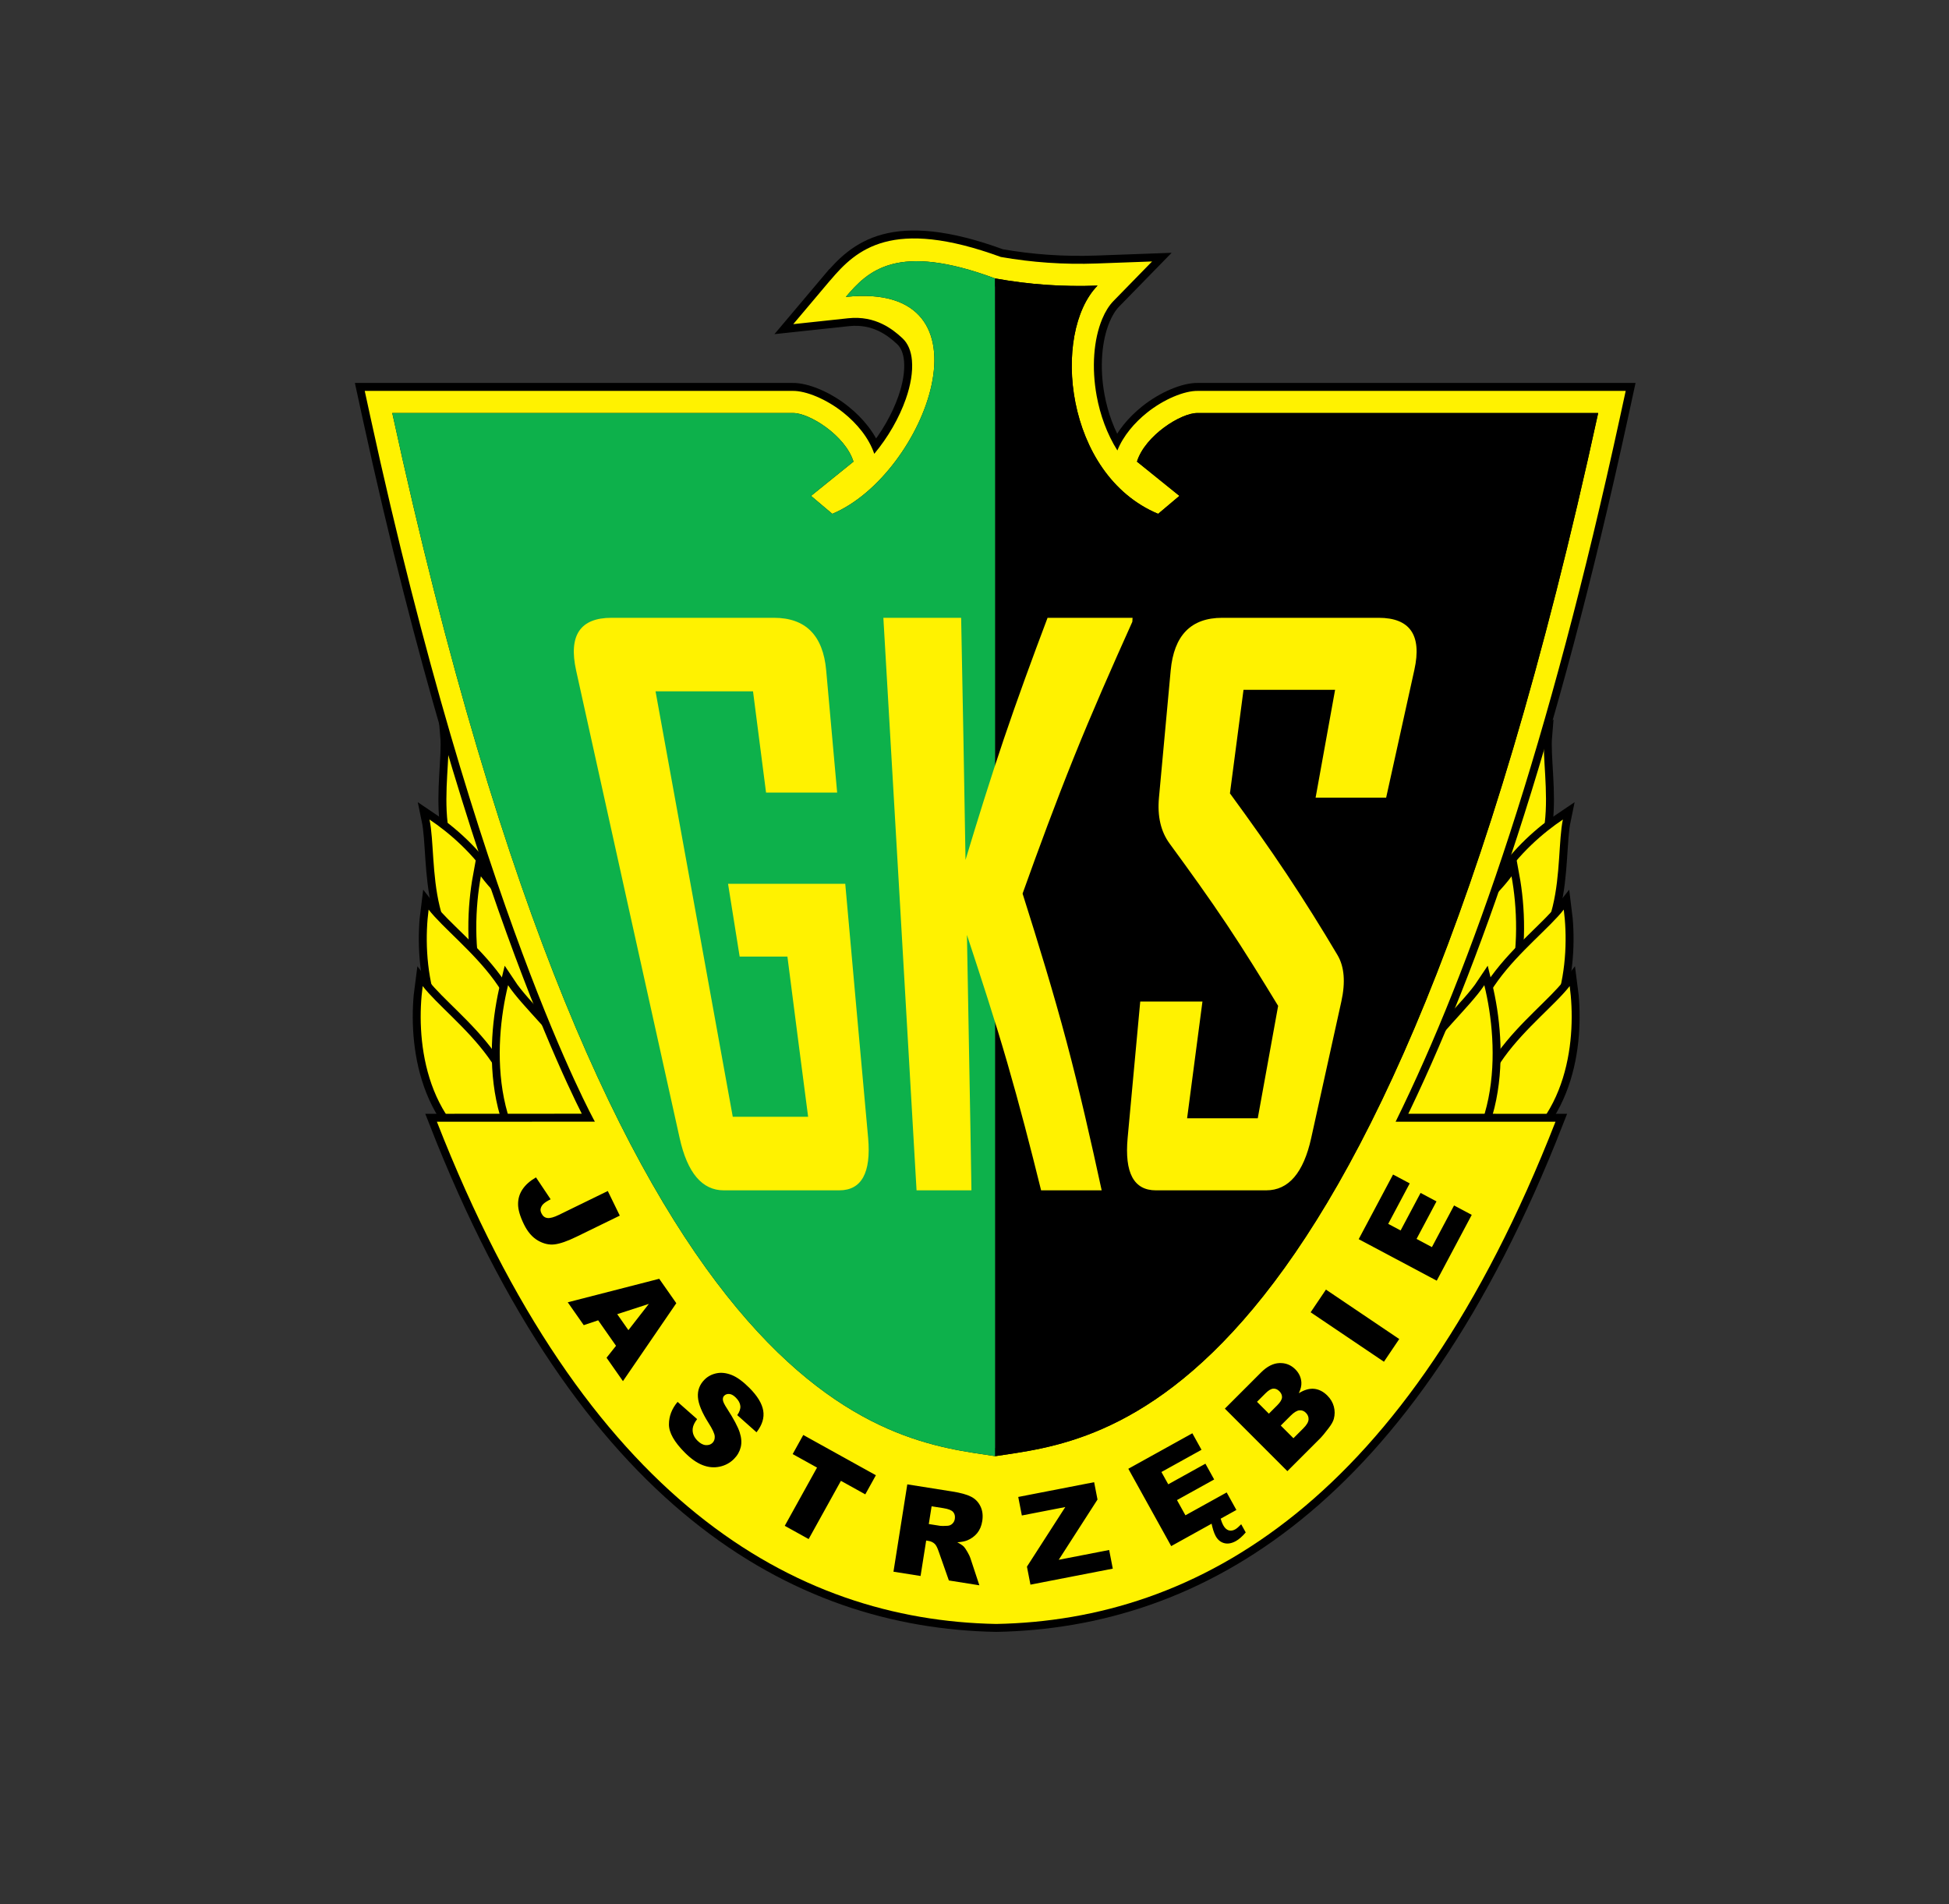
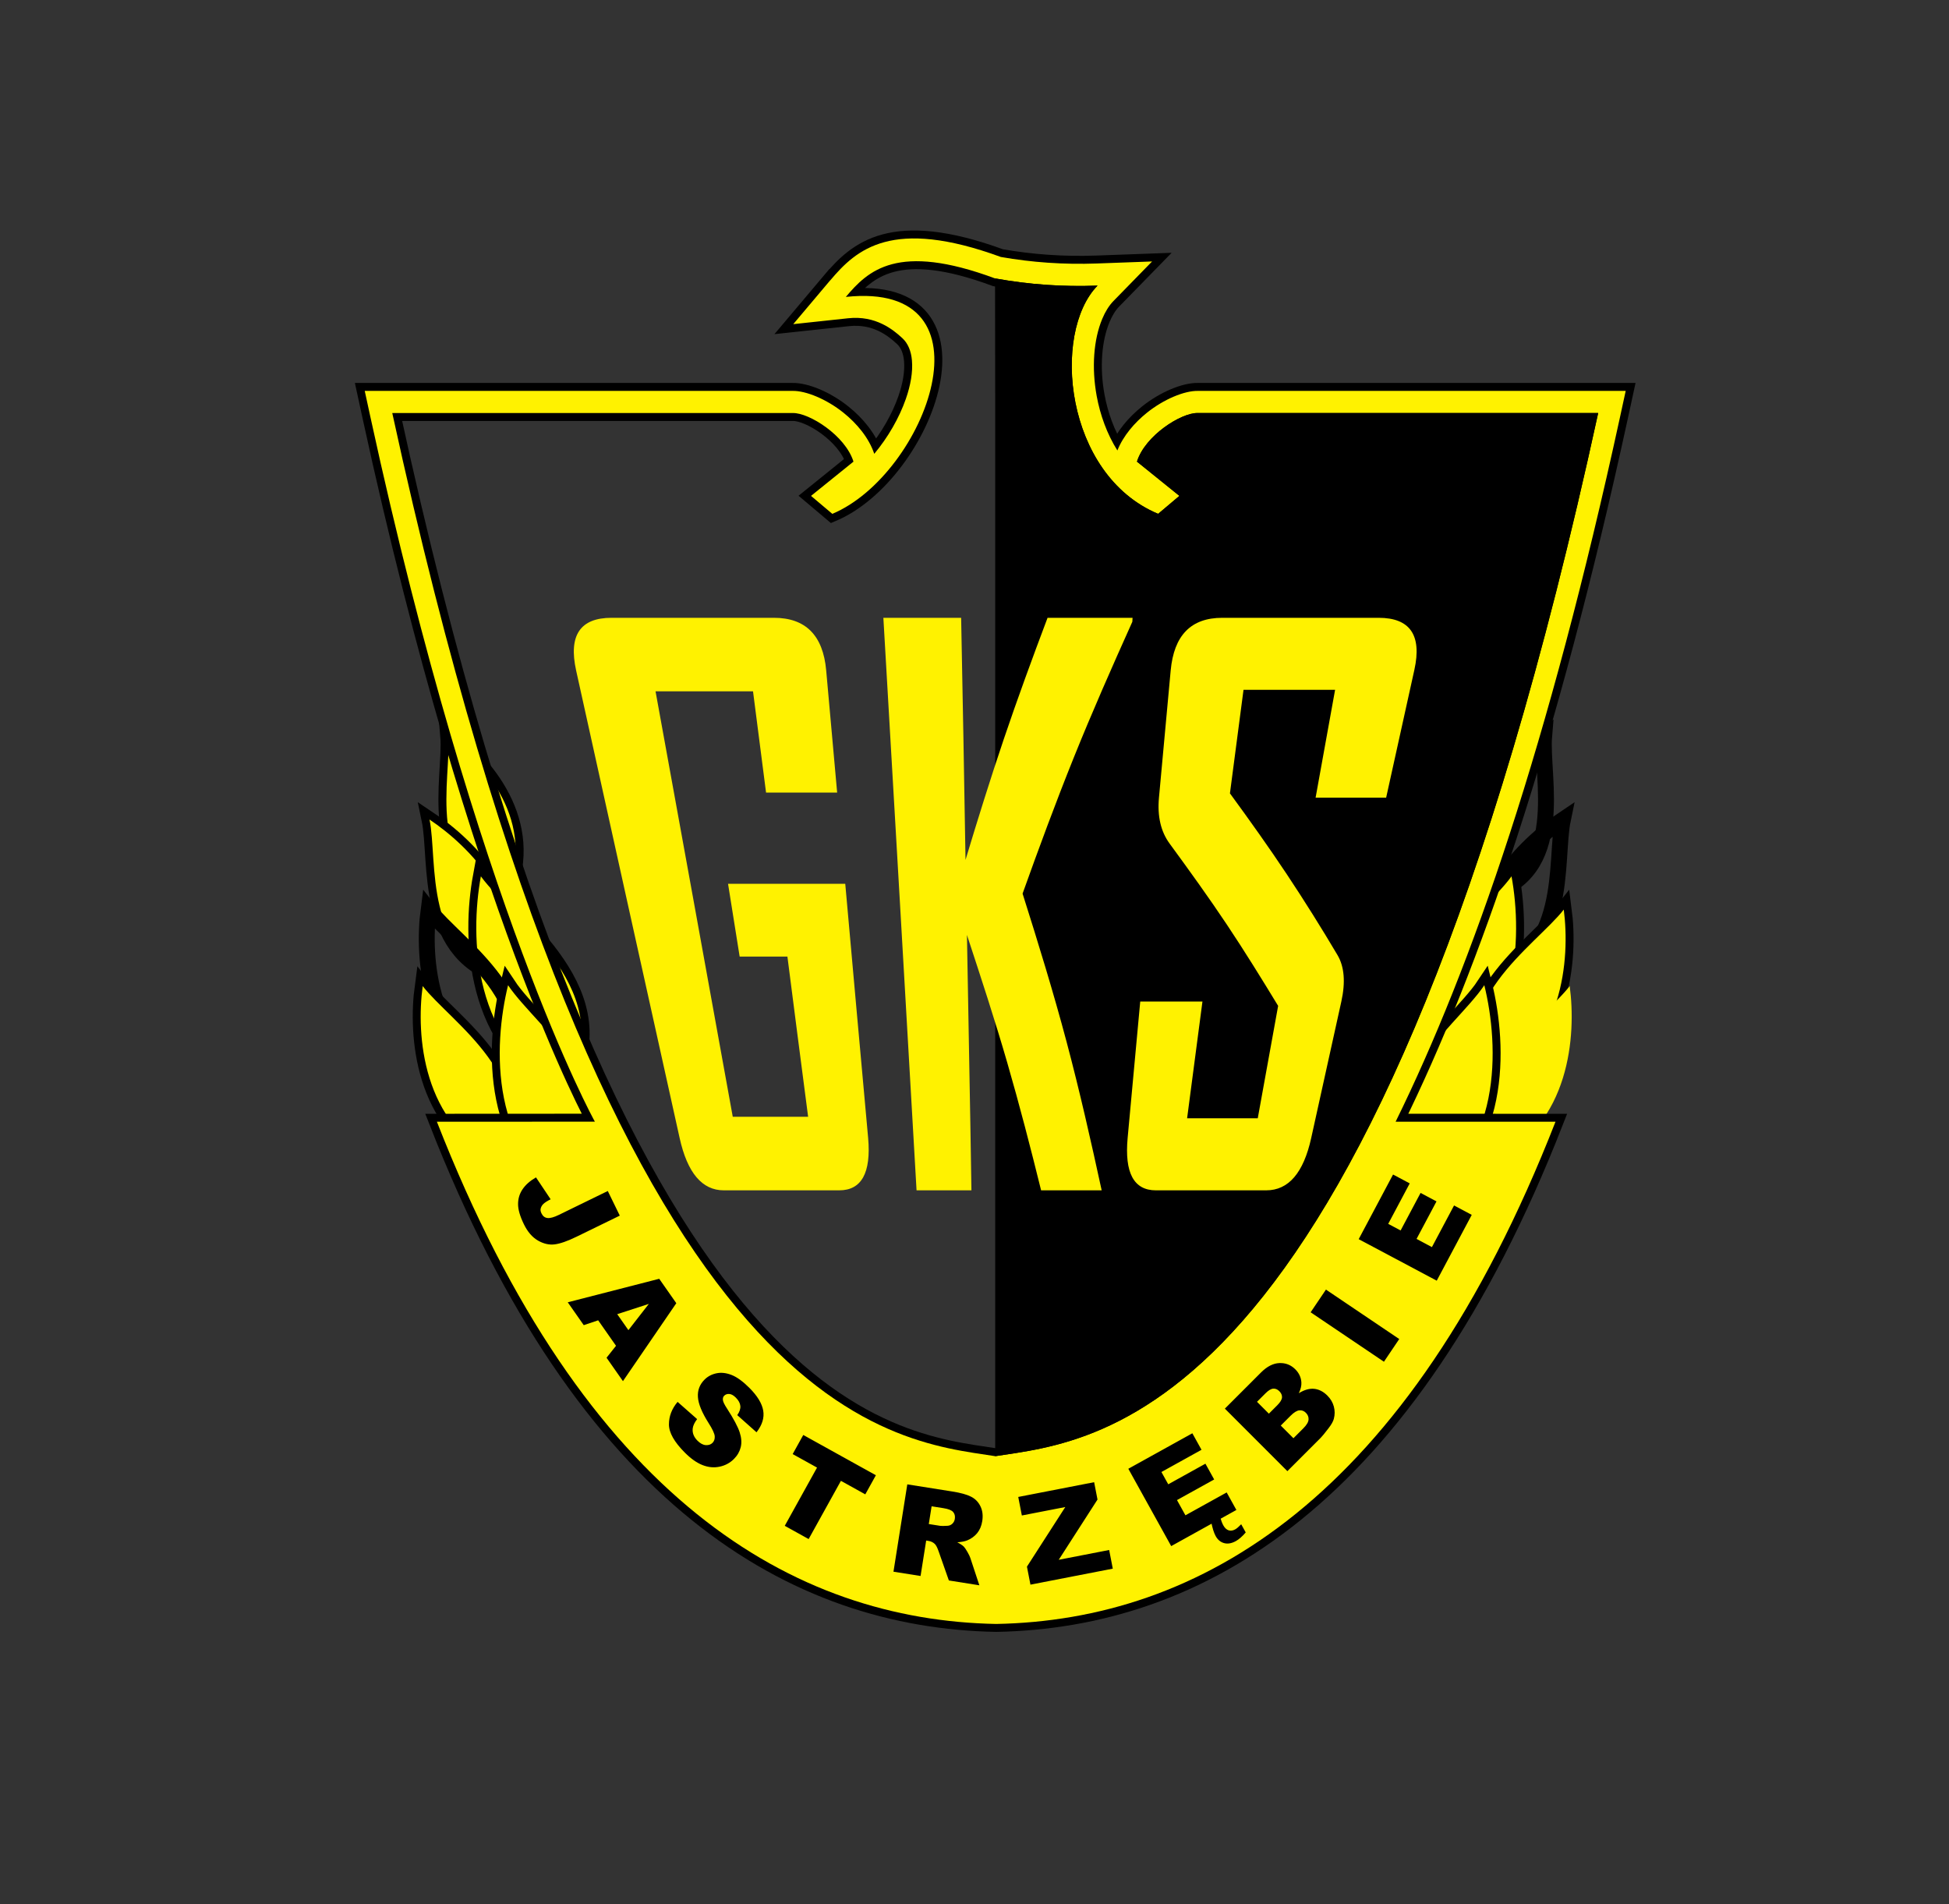
<svg xmlns="http://www.w3.org/2000/svg" version="1.1" id="Layer_1" x="0px" y="0px" width="926.898px" height="905.485px" viewBox="0 0 926.898 905.485" enable-background="new 0 0 926.898 905.485" xml:space="preserve">
  <rect x="0" y="0" width="926.898" height="905.485" fill="#333333" stroke="none" />
  <g>
    <path fill="none" stroke="#000000" stroke-width="7.57" stroke-miterlimit="22.926" d="M213.179,350.063   c1.635,19.414-11.658,65.759,27.707,75.457C255.446,390.938,230.31,362.516,213.179,350.063z" />
    <path fill-rule="evenodd" clip-rule="evenodd" fill="#FFF200" d="M213.187,350.066c1.636,19.414-11.659,65.762,27.707,75.454   C255.454,390.938,230.317,362.519,213.187,350.066" />
    <path fill="none" stroke="#000000" stroke-width="7.57" stroke-miterlimit="22.926" d="M734.347,350.066   c-1.639,19.414,11.657,65.762-27.711,75.457C692.076,390.941,717.216,362.522,734.347,350.066z" />
-     <path fill-rule="evenodd" clip-rule="evenodd" fill="#FFF200" d="M734.347,350.063c-1.636,19.414,11.657,65.759-27.708,75.457   C692.079,390.938,717.216,362.519,734.347,350.063" />
    <path fill="none" stroke="#000000" stroke-width="7.549" stroke-miterlimit="22.926" d="M204.261,389.711   c4.051,19.414-3.476,65.758,37.093,75.458C251.612,430.586,222.94,402.164,204.261,389.711z" />
    <path fill-rule="evenodd" clip-rule="evenodd" fill="#FFF200" d="M204.266,389.705c4.05,19.417-3.477,65.762,37.093,75.458   C251.617,430.579,222.945,402.161,204.266,389.705" />
    <path fill="none" stroke="#000000" stroke-width="7.549" stroke-miterlimit="22.926" d="M743.271,389.711   c-4.051,19.414,3.475,65.758-37.094,75.458C695.917,430.586,724.591,402.167,743.271,389.711z" />
-     <path fill-rule="evenodd" clip-rule="evenodd" fill="#FFF200" d="M743.268,389.705c-4.052,19.411,3.475,65.758-37.095,75.458   C695.914,430.579,724.588,402.161,743.268,389.705" />
    <path fill="none" stroke="#000000" stroke-width="7.564" stroke-miterlimit="22.926" d="M228.693,416.716   c15.348,21.133,68.142,55.464,39.62,102.13C224.565,497.577,223.443,445.337,228.693,416.716z" />
    <path fill-rule="evenodd" clip-rule="evenodd" fill="#FFF200" d="M228.688,416.713c15.35,21.133,68.142,55.467,39.621,102.129   C224.561,497.577,223.438,445.334,228.688,416.713" />
    <path fill="none" stroke="#000000" stroke-width="7.564" stroke-miterlimit="22.926" d="M718.848,416.716   c-15.348,21.127-68.141,55.464-39.62,102.13C722.974,497.577,724.099,445.334,718.848,416.716z" />
    <path fill-rule="evenodd" clip-rule="evenodd" fill="#FFF200" d="M718.845,416.713c-15.351,21.13-68.145,55.467-39.623,102.129   C722.971,497.575,724.093,445.33,718.845,416.713" />
    <path fill="none" stroke="#000000" stroke-width="7.561" stroke-miterlimit="22.926" d="M203.836,432.523   c13.391,17.186,57.797,45.106,36.608,83.055C203.955,498.284,200.796,455.797,203.836,432.523z" />
-     <path fill-rule="evenodd" clip-rule="evenodd" fill="#FFF200" d="M203.84,432.53c13.392,17.182,57.799,45.105,36.608,83.054   C203.958,498.286,200.802,455.799,203.84,432.53" />
    <path fill="none" stroke="#000000" stroke-width="7.561" stroke-miterlimit="22.926" d="M743.688,432.521   c-13.392,17.182-57.798,45.103-36.604,83.054C743.57,498.28,746.727,455.797,743.688,432.521z" />
    <path fill-rule="evenodd" clip-rule="evenodd" fill="#FFF200" d="M743.69,432.527c-13.389,17.185-57.795,45.102-36.604,83.053   C743.576,498.286,746.729,455.799,743.69,432.527" />
    <path fill="none" stroke="#000000" stroke-width="7.549" stroke-miterlimit="22.926" d="M201.027,468.907   c13.298,17.182,57.554,45.102,36.161,83.051C200.789,534.663,197.862,492.18,201.027,468.907z" />
    <path fill-rule="evenodd" clip-rule="evenodd" fill="#FFF200" d="M201.025,468.907c13.3,17.182,57.555,45.102,36.16,83.051   C200.788,534.663,197.861,492.176,201.025,468.907" />
-     <path fill="none" stroke="#000000" stroke-width="7.549" stroke-miterlimit="22.926" d="M746.493,468.901   c-13.296,17.184-57.553,45.105-36.158,83.055C746.733,534.659,749.658,492.176,746.493,468.901z" />
    <path fill-rule="evenodd" clip-rule="evenodd" fill="#FFF200" d="M746.505,468.903c-13.296,17.186-57.552,45.105-36.157,83.055   C746.745,534.663,749.671,492.176,746.505,468.903" />
    <path fill="none" stroke="#000000" stroke-width="7.555" stroke-miterlimit="22.926" d="M241.632,468.489   c14.022,21.131,64.658,55.465,33.208,102.131C232.426,549.35,234.583,497.11,241.632,468.489z" />
    <path fill-rule="evenodd" clip-rule="evenodd" fill="#FFF200" d="M241.625,468.483c14.024,21.131,64.66,55.461,33.209,102.127   C232.421,549.342,234.58,497.104,241.625,468.483" />
    <path fill="none" stroke="#000000" stroke-width="7.555" stroke-miterlimit="22.926" d="M705.909,468.475   c-14.024,21.129-64.66,55.463-33.208,102.129C715.112,549.336,712.955,497.094,705.909,468.475z" />
    <path fill-rule="evenodd" clip-rule="evenodd" fill="#FFF200" d="M705.906,468.481c-14.024,21.127-64.66,55.463-33.208,102.129   C715.112,549.342,712.952,497.098,705.906,468.481" />
    <path fill="none" stroke="#000000" stroke-width="7.549" stroke-miterlimit="22.926" d="M473.304,692.444   c49.777-7.756,181.955-14.346,286.746-496.04l-190.517,0c-7.702-0.161-24.932,10.64-28.823,23.107l20.19,16.291l-10.118,8.543   c-44.541-18.625-50.734-86.085-28.824-108.527c-16.509,0.604-32.227-0.456-48.738-3.427c-46.521-17.28-60.413-3.698-70.966,8.798   c72.883-7.813,38.108,84.531-6.432,103.156l-10.119-8.543l20.188-16.291c-3.889-12.467-21.116-23.266-28.82-23.107l-190.518,0   C291.344,678.098,423.523,684.688,473.304,692.444z M663.727,533.393l76.027,0.016C669.163,714.02,569.608,770.411,473.766,772.225   c-95.841-1.814-195.399-58.203-265.987-238.816l75.127-0.039c-0.653-1.131-55.894-101.308-106.674-334.735l-2.775-12.758l13.098,0   l190.31,0c6.444-0.133,16.284,3.975,24.254,10.362c6.394,5.126,12.118,11.959,14.664,19.564   c6.546-7.858,11.828-17.033,15.002-26.074c2.29-6.524,3.384-12.849,2.915-18.328c-0.375-4.369-1.819-8.083-4.58-10.621   c-4.451-4.103-12.669-10.843-25.749-9.441l-26.118,2.801l16.953-20.099l0.644-0.763l0.021,0.018   c12.437-14.76,29.333-30.021,81.105-11.102c7.433,1.305,14.82,2.204,22.319,2.725c7.804,0.543,15.507,0.656,23.294,0.375   l26.318-0.964l-18.391,18.837c-2.101,2.151-3.883,5.041-5.312,8.463c-4.111,9.834-5.116,23.218-2.644,36.671   c1.671,9.085,4.915,18.09,9.845,25.907c2.772-6.964,8.138-13.204,14.082-17.969c7.97-6.387,17.809-10.494,24.251-10.362l190.315,0   h13.092l-2.772,12.757C736.711,353.367,699.926,459.854,663.727,533.393z" />
    <path fill="#FFF200" d="M473.3,692.444c49.778-7.752,181.959-14.346,286.75-496.039l-190.52,0   c-7.702-0.16-24.929,10.641-28.82,23.107l20.19,16.29l-10.121,8.544c-44.538-18.624-50.731-86.085-28.821-108.527   c-16.509,0.606-32.227-0.455-48.738-3.426c-46.522-17.278-60.412-3.699-70.966,8.798c72.883-7.814,38.106,84.532-6.433,103.156   l-10.119-8.541l20.188-16.293c-3.889-12.467-21.119-23.266-28.82-23.108l-190.519,0C291.343,678.098,423.522,684.692,473.3,692.444    M663.727,533.393l76.027,0.016c-70.591,180.613-170.146,237.004-265.988,238.82c-95.841-1.816-195.398-58.207-265.988-238.818   l75.127-0.041c-0.652-1.129-55.893-101.308-106.674-334.733l-2.774-12.76l13.096,0.001l190.31-0.001   c6.443-0.133,16.283,3.975,24.254,10.363c6.395,5.127,12.117,11.958,14.662,19.564c6.547-7.857,11.829-17.031,15.004-26.074   c2.289-6.525,3.384-12.849,2.913-18.328c-0.373-4.37-1.818-8.083-4.579-10.622c-4.452-4.1-12.671-10.843-25.749-9.44l-26.118,2.8   l16.953-20.099l0.645-0.762l0.02,0.019c12.437-14.762,29.333-30.022,81.106-11.104c7.43,1.305,14.82,2.204,22.316,2.725   c7.805,0.543,15.51,0.657,23.297,0.375l26.318-0.964l-18.395,18.839c-2.097,2.151-3.879,5.04-5.308,8.461   c-4.114,9.835-5.113,23.219-2.644,36.673c1.671,9.083,4.915,18.09,9.845,25.907c2.77-6.966,8.138-13.205,14.079-17.969   c7.97-6.388,17.812-10.495,24.254-10.363l190.312,0.001h13.095l-2.772,12.758C736.708,353.37,699.923,459.856,663.727,533.393z" />
-     <path fill-rule="evenodd" clip-rule="evenodd" fill="#0DB14B" d="M186.551,196.407l190.52-0.002   c7.701-0.158,24.932,10.641,28.82,23.108l-20.188,16.293l10.119,8.541c44.539-18.624,79.315-110.972,6.432-103.158   c10.555-12.494,24.444-26.075,70.967-8.795l0.08,64.012v496.039C423.522,684.692,291.343,678.102,186.551,196.407" />
    <path fill-rule="evenodd" clip-rule="evenodd" d="M760.05,196.405H569.53c-7.699-0.159-24.929,10.641-28.82,23.107l20.19,16.29   l-10.121,8.544c-44.538-18.624-50.731-86.085-28.821-108.526c-16.509,0.605-32.227-0.456-48.738-3.427l0.08,64.012v496.039   C523.078,684.692,655.259,678.098,760.05,196.405" />
    <path d="M646.161,589.25l16.341-30.736l7.928,4.213l-10.231,19.244l5.904,3.139l9.488-17.852l7.574,4.027l-9.488,17.844l7.31,3.893   l10.529-19.805l8.41,4.475l-16.645,31.297L646.161,589.25z M623.308,624.024l7.279-10.793l34.855,23.51l-7.279,10.793   L623.308,624.024z M615.125,683.909l4.685-4.688c1.587-1.584,2.424-2.977,2.505-4.18c0.091-1.209-0.339-2.293-1.284-3.238   c-0.879-0.883-1.905-1.27-3.082-1.158c-1.176,0.111-2.568,0.963-4.18,2.574l-4.666,4.666L615.125,683.909z M603.446,672.233   l3.997-3.998c1.432-1.428,2.179-2.676,2.254-3.732c0.062-1.062-0.372-2.053-1.3-2.979c-0.867-0.865-1.821-1.268-2.865-1.189   c-1.06,0.076-2.277,0.809-3.67,2.199l-4.057,4.055L603.446,672.233z M582.518,669.834l17.199-17.199   c2.866-2.865,5.779-4.354,8.729-4.465c2.955-0.117,5.481,0.873,7.57,2.965c1.758,1.758,2.722,3.811,2.887,6.166   c0.104,1.57-0.295,3.301-1.216,5.191c2.644-1.621,5.102-2.305,7.357-2.07c2.254,0.248,4.33,1.316,6.221,3.205   c1.545,1.541,2.568,3.287,3.088,5.234c0.513,1.951,0.507,3.893-0.019,5.861c-0.327,1.213-1.164,2.697-2.523,4.459   c-1.797,2.338-3.027,3.846-3.709,4.527l-15.855,15.855L582.518,669.834z M576.042,723.795l4.236-2.354   c0.472,1.643,0.967,2.939,1.498,3.896c0.702,1.266,1.551,2.049,2.532,2.367c0.979,0.309,2.022,0.156,3.127-0.457   c0.777-0.432,1.726-1.248,2.848-2.428l2.157,3.887c-1.653,1.924-3.211,3.289-4.678,4.102c-2.011,1.113-3.868,1.441-5.572,0.984   c-1.707-0.453-3.052-1.566-4.033-3.336C577.329,728.969,576.624,726.749,576.042,723.795z M536.607,698.43l30.447-16.875   l4.352,7.854l-19.058,10.562l3.241,5.848l17.68-9.801l4.159,7.502l-17.684,9.801l4.016,7.24l19.615-10.869l4.617,8.328   l-31.002,17.188L536.607,698.43z M484.253,711.833l36.092-7.016l1.602,8.246l-18.441,28.654l23.984-4.662l1.725,8.869   l-39.158,7.609l-1.665-8.561l18.237-28.344l-20.662,4.016L484.253,711.833z M441.711,724.713l5.415,0.855   c0.58,0.094,1.742,0.09,3.484-0.021c0.876-0.039,1.642-0.365,2.292-0.975c0.644-0.613,1.042-1.371,1.186-2.281   c0.212-1.344-0.05-2.436-0.787-3.285c-0.736-0.861-2.274-1.471-4.616-1.84l-5.637-0.891L441.711,724.713z M424.913,747.377   l6.576-41.529l21.387,3.389c3.964,0.627,6.946,1.445,8.926,2.467c1.99,1.004,3.484,2.531,4.477,4.582   c0.994,2.043,1.277,4.383,0.859,7.023c-0.365,2.311-1.173,4.213-2.413,5.734c-1.253,1.516-2.818,2.652-4.695,3.426   c-1.207,0.484-2.793,0.799-4.765,0.92c1.446,0.756,2.478,1.445,3.102,2.07c0.409,0.408,0.982,1.244,1.703,2.498   c0.722,1.264,1.188,2.213,1.39,2.869l4.302,13.018l-14.504-2.299l-4.843-13.779c-0.612-1.773-1.215-2.965-1.823-3.568   c-0.817-0.783-1.819-1.271-2.99-1.455l-1.133-0.18l-2.668,16.852L424.913,747.377z M382.012,682.362l34.537,19.148l-5.035,9.086   l-11.592-6.428l-15.348,27.689l-11.361-6.301l15.348-27.688l-11.584-6.422L382.012,682.362z M322.248,666.624l9.289,8.195   c-1.232,1.605-1.923,3.072-2.09,4.402c-0.262,2.145,0.499,4.098,2.258,5.854c1.31,1.312,2.622,2.02,3.95,2.115   c1.322,0.088,2.39-0.27,3.199-1.08c0.769-0.768,1.129-1.791,1.059-3.082c-0.069-1.289-1.058-3.426-2.982-6.43   c-3.123-4.936-4.797-9.004-5.012-12.225c-0.229-3.229,0.818-6.008,3.143-8.332c1.53-1.531,3.42-2.535,5.662-3.004   c2.245-0.471,4.639-0.207,7.198,0.789c2.557,1.002,5.38,3.051,8.474,6.145c3.799,3.803,5.994,7.41,6.575,10.812   c0.581,3.404-0.485,6.842-3.186,10.301l-9.162-8.152c1.107-1.566,1.596-3.027,1.465-4.375c-0.131-1.336-0.843-2.658-2.139-3.953   c-1.073-1.074-2.098-1.656-3.092-1.736c-0.992-0.09-1.815,0.191-2.465,0.844c-0.472,0.471-0.67,1.113-0.608,1.938   c0.041,0.832,0.706,2.215,1.993,4.18c3.149,4.879,5.142,8.633,5.994,11.256c0.852,2.625,1.022,4.98,0.5,7.088   c-0.518,2.098-1.584,3.967-3.212,5.592c-1.905,1.902-4.196,3.131-6.853,3.68c-2.664,0.564-5.356,0.309-8.084-0.76   c-2.72-1.059-5.525-3.029-8.403-5.91c-5.055-5.053-7.587-9.521-7.58-13.422C318.129,673.454,319.5,669.883,322.248,666.624z    M298.853,632.512l9.713-12.479l-15.03,4.885L298.853,632.512z M292.964,639.956l-8.49-12.123l-6.852,2.312l-7.615-10.873   l43.504-11.176l8.124,11.604l-25.372,37.068l-7.8-11.139L292.964,639.956z M289.049,566.352l5.707,11.703l-20.543,10.018   c-4.312,2.104-7.784,3.316-10.408,3.65c-2.625,0.332-5.283-0.266-7.977-1.816c-2.686-1.555-4.912-4.129-6.671-7.738   c-1.864-3.816-2.793-7.021-2.777-9.623c0.006-2.605,0.719-4.957,2.155-7.061c1.421-2.109,3.547-3.984,6.366-5.611l6.966,10.412   c-1.657,0.832-2.823,1.584-3.499,2.25c-0.677,0.67-1.101,1.457-1.277,2.344c-0.113,0.613,0.036,1.324,0.44,2.148   c0.635,1.307,1.586,2.029,2.854,2.17c1.273,0.135,3.061-0.357,5.357-1.477L289.049,566.352z" />
    <path fill="#FFF200" d="M623.581,541.141c-3.646,16.562-10.781,24.887-21.355,24.887c-17.503,0-35.006,0.004-52.512,0.004   c-10.52,0-14.951-8.328-13.439-24.895c1.975-21.629,4.012-43.256,5.992-64.885c9.846,0,19.744,0,29.59-0.004   c-2.397,18.514-4.847,37.021-7.295,55.506c11.201,0,22.399,0,33.602,0c3.229-17.797,6.457-35.617,9.686-53.443   c-7.811-12.846-15.813-25.803-24.326-38.565c-8.624-12.93-17.869-25.748-27.294-38.621c-4.168-5.692-5.866-12.933-5.056-21.803   c1.846-20.167,3.693-40.34,5.575-60.511c1.554-16.679,9.635-25.033,24.536-25.035c24.794,0,49.592,0.002,74.338,0   c14.949,0.002,20.645,8.248,17.031,24.692c-4.456,20.284-8.96,40.568-13.439,60.853c-11.202,0-22.4,0-33.548,0   c3.073-17.08,6.2-34.192,9.272-51.299c-14.586,0-29.067,0-43.551,0c-2.134,16.422-4.321,32.845-6.458,49.237   c9.377,12.819,18.478,25.577,27.036,38.453c8.477,12.755,16.516,25.601,24.119,38.45c3.282,5.549,3.838,12.939,1.824,22.084   C633.15,497.887,628.373,519.508,623.581,541.141 M523.93,566.032c-9.638,0-19.222,0-28.809-0.004   c-4.999-20.227-10.253-40.545-16.096-60.705c-5.875-20.293-12.501-40.488-19.169-60.743c0.364,20.254,0.702,40.512,1.094,60.743   c0.388,20.221,0.728,40.479,1.041,60.705c-8.7,0-17.398,0.004-26.099,0.004c-2.604-45.379-5.239-90.754-7.866-136.125   c-2.63-45.378-5.26-90.754-7.918-136.13c12.345,0.002,24.642,0,36.986,0c0.363,19.201,0.756,38.426,1.095,57.594   c0.337,19.165,0.675,38.363,0.988,57.531c5.783-19.168,11.761-38.402,18.233-57.531c6.499-19.207,13.545-38.396,20.785-57.594   c13.438,0.002,26.931,0,40.422,0.002c-0.051,0.63-0.103,1.259-0.103,1.887c-9.691,21.546-19.174,43.021-27.869,64.629   c-8.648,21.482-16.618,43.086-24.329,64.63c7.45,23.517,14.673,46.969,20.944,70.551   C513.494,518.93,518.826,542.512,523.93,566.032z M412.867,541.137c1.459,16.566-3.125,24.895-13.752,24.891   c-18.284,0.004-36.62,0.004-54.906,0c-10.313,0-17.325-8.33-20.993-24.887c-8.208-37.055-16.437-74.107-24.64-111.15   c-8.205-37.055-16.399-74.104-24.589-111.179c-3.685-16.679,1.93-25.035,16.827-25.033c25.731,0,51.521,0,77.254,0   c15.052-0.002,23.377,8.355,24.846,25.033c1.707,19.369,3.44,38.738,5.211,58.08c-11.304-0.003-22.557,0-33.81,0   c-2.083-16.05-4.113-32.104-6.199-48.154c-15.471,0-30.941,0-46.361,0c6.147,33.733,12.268,67.46,18.388,101.166   c6.119,33.698,12.19,67.434,18.336,101.137c11.931,0,23.91-0.004,35.841-0.004c-1.614-12.674-3.309-25.373-4.948-38.049   c-1.641-12.668-3.283-25.406-4.899-38.107c-7.604,0-15.156,0-22.712,0c-1.823-11.531-3.646-23.063-5.521-34.618   c18.544,0,37.143,0,55.739,0c1.822,20.167,3.622,40.313,5.419,60.45C409.194,500.86,411.045,520.997,412.867,541.137z" />
  </g>
</svg>